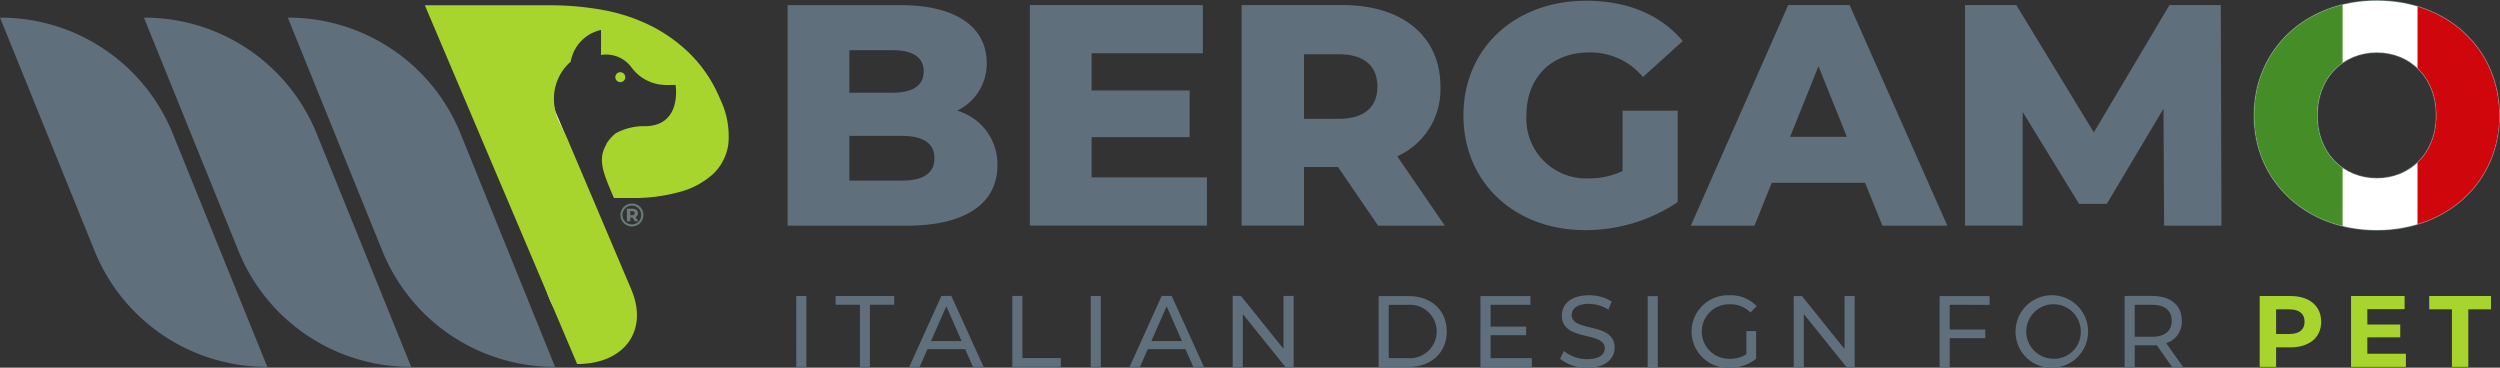
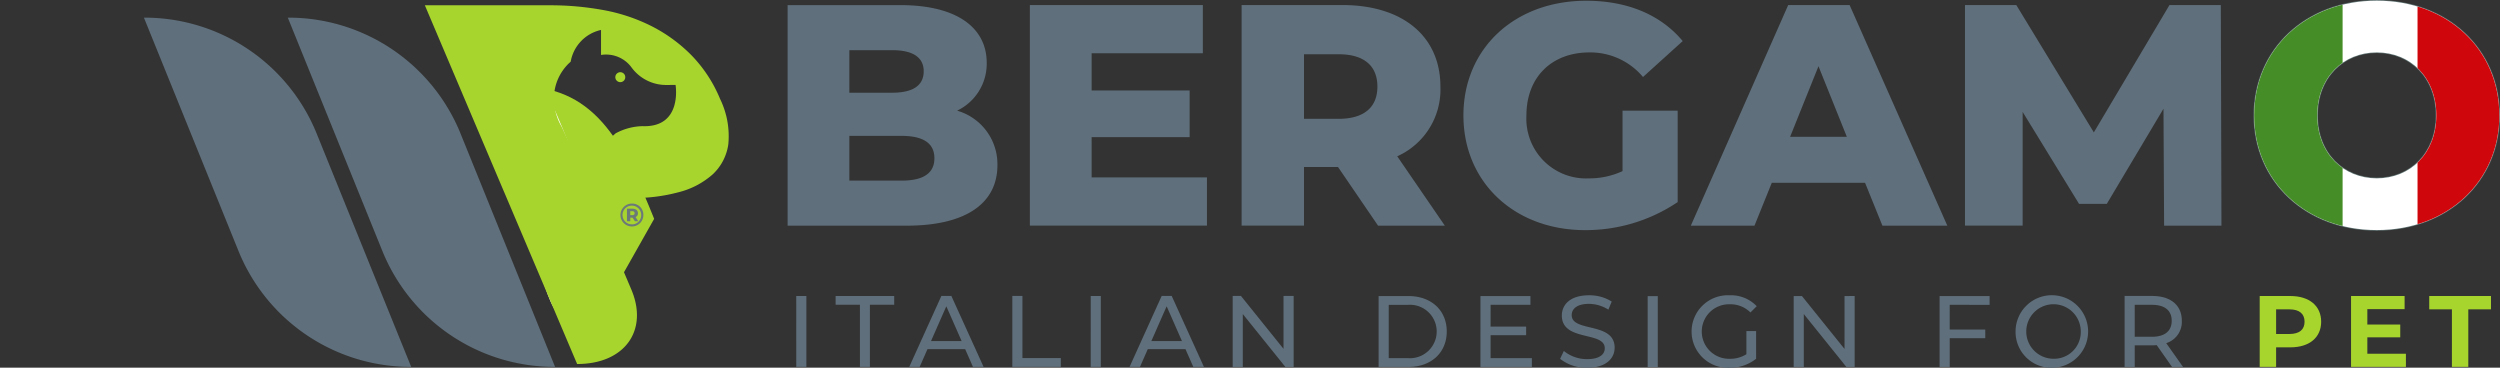
<svg xmlns="http://www.w3.org/2000/svg" width="313.618" height="46.125" viewBox="0 0 313.618 46.125">
  <rect x="0" y="0" width="313.618" height="46.125" fill="#333333" stroke="none" />
  <defs>
    <clipPath id="clip-path">
      <path id="Tracciato_546" data-name="Tracciato 546" d="M227.307,130.353c0,4.783-3.28,7.9-7.469,7.9s-7.471-3.122-7.471-7.9,3.281-7.9,7.471-7.9S227.307,125.57,227.307,130.353Zm7.9,0c0-8.3-6.521-14.387-15.374-14.387s-15.376,6.087-15.376,14.387,6.522,14.387,15.376,14.387S235.212,138.653,235.212,130.353Z" transform="translate(-204.462 -115.966)" fill="none" stroke="#617674" stroke-width="0.168" />
    </clipPath>
  </defs>
  <g id="Raggruppa_348" data-name="Raggruppa 348" transform="translate(-8360.317 439.118)">
    <path id="Tracciato_529" data-name="Tracciato 529" d="M285.118,138.259c-4.191,0-7.469-3.123-7.469-7.9s3.278-7.9,7.469-7.9,7.469,3.122,7.469,7.9-3.28,7.9-7.469,7.9m0,6.482c8.852,0,15.374-6.087,15.374-14.387s-6.522-14.388-15.374-14.388-15.376,6.087-15.376,14.388,6.521,14.387,15.376,14.387m-19.484-.553-.081-27.668H259.11l-9.486,15.969L239.9,116.519H233.46v27.668h7.232V129.919l7.077,11.541h3.478l7.113-11.936.079,14.664Zm-54.11-11.146,3.557-8.853,3.557,8.853ZM223.1,144.188h8.143l-12.254-27.668h-7.708l-12.212,27.668h7.985l2.171-5.375h11.7ZM190.5,137.349a9.946,9.946,0,0,1-4.23.91,7.49,7.49,0,0,1-7.826-7.9c0-4.783,3.162-7.9,7.906-7.9a8.623,8.623,0,0,1,6.718,3.083l4.98-4.506c-2.726-3.281-6.916-5.061-12.094-5.061-8.971,0-15.414,5.969-15.414,14.388s6.443,14.387,15.256,14.387a20.644,20.644,0,0,0,11.622-3.518V129.761H190.5Zm-30.75-10.592c0,2.53-1.62,4.031-4.862,4.031h-4.348v-8.1h4.348c3.243,0,4.862,1.5,4.862,4.07m.081,17.431h8.377l-5.969-8.7a9.18,9.18,0,0,0,5.416-8.736c0-6.324-4.743-10.237-12.293-10.237H142.713v27.668h7.826v-7.351h4.269ZM123.9,138.14v-5.059h12.294v-5.85H123.9v-4.664h13.953v-6.048h-21.7v27.668h22.214V138.14Zm-23.832.4H93.507v-5.612h6.561c2.688,0,4.11.91,4.11,2.807s-1.423,2.805-4.11,2.805m-1.186-16.363c2.609,0,3.952.908,3.952,2.647,0,1.779-1.344,2.689-3.952,2.689H93.507v-5.337Zm8.142,7.589a6.531,6.531,0,0,0,3.715-6.008c0-4.269-3.557-7.234-10.83-7.234H85.76v27.668H100.7c7.43,0,11.383-2.807,11.383-7.589a6.987,6.987,0,0,0-5.059-6.838" transform="translate(8373.359 -555)" fill="#5f6f7b" />
    <path id="Tracciato_530" data-name="Tracciato 530" d="M229.017,148.76h2.057v-7.215h2.846v-1.676h-7.748v1.676h2.846Zm-10.609-1.649v-2.06h4.129v-1.6h-4.129v-1.933h4.676v-1.649h-6.719v8.891h6.883V147.11Zm-9.768-2.478h-1.677v-3.088h1.677c1.259,0,1.894.572,1.894,1.55s-.635,1.538-1.894,1.538m.115-4.763h-3.849v8.891h2.057v-2.452h1.792c2.376,0,3.861-1.231,3.861-3.213s-1.485-3.225-3.861-3.225" transform="translate(8438.885 -541.854)" fill="#a8d42e" />
    <path id="Tracciato_531" data-name="Tracciato 531" d="M256.529,145.012h-2.161v-4h2.161c1.626,0,2.478.725,2.478,2s-.852,2.007-2.478,2.007m3.9,3.785-2.108-2.985A2.8,2.8,0,0,0,260.276,143c0-1.933-1.395-3.1-3.709-3.1H253.1V148.8h1.268v-2.706h2.2c.191,0,.381-.012.56-.026l1.919,2.733Zm-16.273-1.028a3.419,3.419,0,1,1,3.444-3.419,3.346,3.346,0,0,1-3.444,3.419m0,1.128a4.551,4.551,0,1,0-4.737-4.548,4.5,4.5,0,0,0,4.737,4.548m-7.992-7.889v-1.1h-6.273V148.8h1.268v-3.6h4.459V144.11H231.16v-3.1Zm-18.2-1.1v6.631l-5.338-6.631h-1.04V148.8h1.269v-6.631l5.337,6.631h1.04V139.9Zm-12.31,7.293a3.771,3.771,0,0,1-2.085.572,3.42,3.42,0,1,1,.014-6.837,3.523,3.523,0,0,1,2.578,1.029l.787-.786a4.452,4.452,0,0,0-3.416-1.372,4.551,4.551,0,1,0-.026,9.094,5.254,5.254,0,0,0,3.366-1.128V144.3h-1.218Zm-12.386,1.6h1.269v-8.891h-1.269Zm-7.585.1c2.351,0,3.442-1.167,3.442-2.525,0-3.263-5.386-1.9-5.386-4.078,0-.777.648-1.414,2.161-1.414a4.581,4.581,0,0,1,2.44.727l.419-1.018a5.24,5.24,0,0,0-2.858-.786c-2.339,0-3.4,1.167-3.4,2.542,0,3.3,5.386,1.934,5.386,4.1,0,.773-.662,1.369-2.2,1.369a4.583,4.583,0,0,1-2.934-1.026l-.47.989a5.286,5.286,0,0,0,3.4,1.116m-12.119-1.206V144.82h4.459v-1.077h-4.459v-2.734h5v-1.1h-6.274V148.8h6.452v-1.105Zm-12.779,0v-6.683h2.4a3.352,3.352,0,1,1,0,6.683Zm-1.269,1.105h3.748c2.858,0,4.8-1.8,4.8-4.447s-1.942-4.445-4.8-4.445h-3.748ZM147.586,139.9v6.631L142.25,139.9h-1.04V148.8h1.269v-6.631l5.337,6.631h1.04V139.9Zm-16.578,5.654,1.919-4.36,1.917,4.36Zm5.259,3.238H137.6l-4.038-8.892H132.3l-4.025,8.892h1.308l.978-2.224h4.724Zm-12.868,0h1.269v-8.891H123.4Zm-9.831,0h6.084v-1.105h-4.816V139.9h-1.268Zm-10.2-3.238,1.919-4.36,1.917,4.36Zm5.259,3.238h1.333l-4.039-8.892h-1.257l-4.027,8.892h1.308l.978-2.224h4.726Zm-14.176,0H95.7v-7.789h3.049v-1.1H91.4v1.1h3.049Zm-7.99,0h1.269v-8.891H86.459Z" transform="translate(8373.744 -541.89)" fill="#5f6f7b" />
    <path id="Tracciato_533" data-name="Tracciato 533" d="M212.366,130.354c0-4.785,3.281-7.906,7.471-7.906s7.469,3.122,7.469,7.906-3.28,7.9-7.469,7.9-7.471-3.122-7.471-7.9m-7.9,0c0,8.3,6.521,14.385,15.374,14.385s15.376-6.085,15.376-14.385-6.522-14.388-15.376-14.388-15.374,6.088-15.374,14.388" transform="translate(8438.641 -555)" fill="none" />
    <path id="Tracciato_534" data-name="Tracciato 534" d="M227.307,130.353c0,4.783-3.28,7.9-7.469,7.9s-7.471-3.122-7.471-7.9,3.281-7.9,7.471-7.9S227.307,125.57,227.307,130.353Zm7.9,0c0-8.3-6.521-14.387-15.374-14.387s-15.376,6.087-15.376,14.387,6.522,14.387,15.376,14.387S235.212,138.653,235.212,130.353Z" transform="translate(8438.641 -555)" fill="none" stroke="#617674" stroke-width="0.168" />
-     <path id="Tracciato_535" data-name="Tracciato 535" d="M55.548,161.148h0A23.294,23.294,0,0,1,33.917,146.7l-11.9-29.362a23.3,23.3,0,0,1,21.631,14.444Z" transform="translate(8338.303 -554.243)" fill="#5f6f7b" />
    <path id="Tracciato_536" data-name="Tracciato 536" d="M67.193,161.148h0A23.29,23.29,0,0,1,45.564,146.7l-11.9-29.362a23.3,23.3,0,0,1,21.631,14.444Z" transform="translate(8344.707 -554.243)" fill="#5f6f7b" />
    <path id="Tracciato_537" data-name="Tracciato 537" d="M78.838,161.148h0A23.29,23.29,0,0,1,57.209,146.7l-11.9-29.362a23.3,23.3,0,0,1,21.631,14.444Z" transform="translate(8351.111 -554.243)" fill="#5f6f7b" />
-     <path id="Tracciato_538" data-name="Tracciato 538" d="M79.011,153.139l1.335,3.046c-9.528,0-7.463-1.09-11-9.813l-11.674-29.1-.507-.676c9.526,0,13.044,7.855,16.58,16.58Z" transform="translate(8357.635 -554.655)" fill="#a8d42e" />
+     <path id="Tracciato_538" data-name="Tracciato 538" d="M79.011,153.139l1.335,3.046l-11.674-29.1-.507-.676c9.526,0,13.044,7.855,16.58,16.58Z" transform="translate(8357.635 -554.655)" fill="#a8d42e" />
    <path id="Tracciato_539" data-name="Tracciato 539" d="M79.011,153.139l1.335,3.046c-9.528,0-7.463-1.09-11-9.813l-11.674-29.1-.507-.676c9.526,0,13.044,7.855,16.58,16.58Z" transform="translate(8357.635 -554.655)" fill="none" stroke="#fff" stroke-width="0.258" />
    <path id="Tracciato_540" data-name="Tracciato 540" d="M93.44,128.1a17.262,17.262,0,0,0-3.683-5.58,19.281,19.281,0,0,0-5.085-3.647,22.384,22.384,0,0,0-6.028-1.961,36.87,36.87,0,0,0-6.471-.572H56.4l9.836,23.173c.06.147.1.229.1.229l9.168,21.6c5.946,0,8.985-4.193,6.79-9.363L77.771,141.32l-.344-.811-3.142-7.4-.724-1.534-.161-.287a7.024,7.024,0,0,1-.716-2.154l-.065-.419-.008-.226a6.135,6.135,0,0,1,2.082-5.073c.026-.022.014-.014,0,0a4.947,4.947,0,0,1,3.807-3.983v3.139a3.956,3.956,0,0,1,3.869,1.621,5.381,5.381,0,0,0,4.327,2.145l1.156-.006s.907,5.372-4.163,5.171a7.428,7.428,0,0,0-3.356.9l-.037.037a5.277,5.277,0,0,0-1.062,1.183,4.611,4.611,0,0,1-.24.479l-.112.273c-.716,1.716.095,3.45,1.221,6.105l.016.039h2.316a21.624,21.624,0,0,0,5.823-.735,10.175,10.175,0,0,0,4.248-2.232,6.346,6.346,0,0,0,1.97-3.838l0-.015a10.641,10.641,0,0,0-1.035-5.6" transform="translate(8357.214 -554.795)" fill="#a8d42e" />
    <path id="Tracciato_541" data-name="Tracciato 541" d="M68.21,120.9v0c-.015.011-.033.025,0,0" transform="translate(8363.698 -552.286)" fill="#db0913" />
    <path id="Tracciato_542" data-name="Tracciato 542" d="M72.441,121.756a.624.624,0,1,0,.623.623.623.623,0,0,0-.623-.623" transform="translate(8365.692 -551.816)" fill="#a8d42e" />
    <path id="Tracciato_543" data-name="Tracciato 543" d="M73.464,133.84v-.494h.24c.192,0,.3.09.3.25s-.11.245-.3.245Zm.958-.245c0-.343-.257-.563-.69-.563h-.688v1.581h.423v-.457h.282l.3.457h.423l-.346-.53a.5.5,0,0,0,.3-.488m-.758,1.4a1.173,1.173,0,1,1,1.166-1.181A1.154,1.154,0,0,1,73.664,135m.008-2.612a1.438,1.438,0,1,0,1.434,1.431,1.4,1.4,0,0,0-1.434-1.431" transform="translate(8365.92 -545.97)" fill="#6c7979" />
    <g id="Gruppo_di_maschere_4" data-name="Gruppo di maschere 4" transform="translate(8643.103 -439.032)" clip-path="url(#clip-path)">
      <path id="Tracciato_545" data-name="Tracciato 545" d="M227.307,130.353c0,4.783-3.28,7.9-7.469,7.9s-7.471-3.122-7.471-7.9,3.281-7.9,7.471-7.9,7.469,3.122,7.469,7.9m7.9,0c0-8.3-6.521-14.387-15.374-14.387s-15.376,6.087-15.376,14.387,6.522,14.387,15.376,14.387,15.374-6.087,15.374-14.387" transform="translate(-204.462 -115.966)" fill="#fff" />
      <rect id="Rettangolo_570" data-name="Rettangolo 570" width="12.097" height="30.619" transform="translate(-1.01 -0.398)" fill="#458d26" />
      <rect id="Rettangolo_571" data-name="Rettangolo 571" width="10.749" height="7.189" transform="translate(9.739 10.792)" fill="#fff" />
      <rect id="Rettangolo_572" data-name="Rettangolo 572" width="10.749" height="30.472" transform="translate(20.487 -0.546)" fill="#cf060b" />
    </g>
  </g>
</svg>